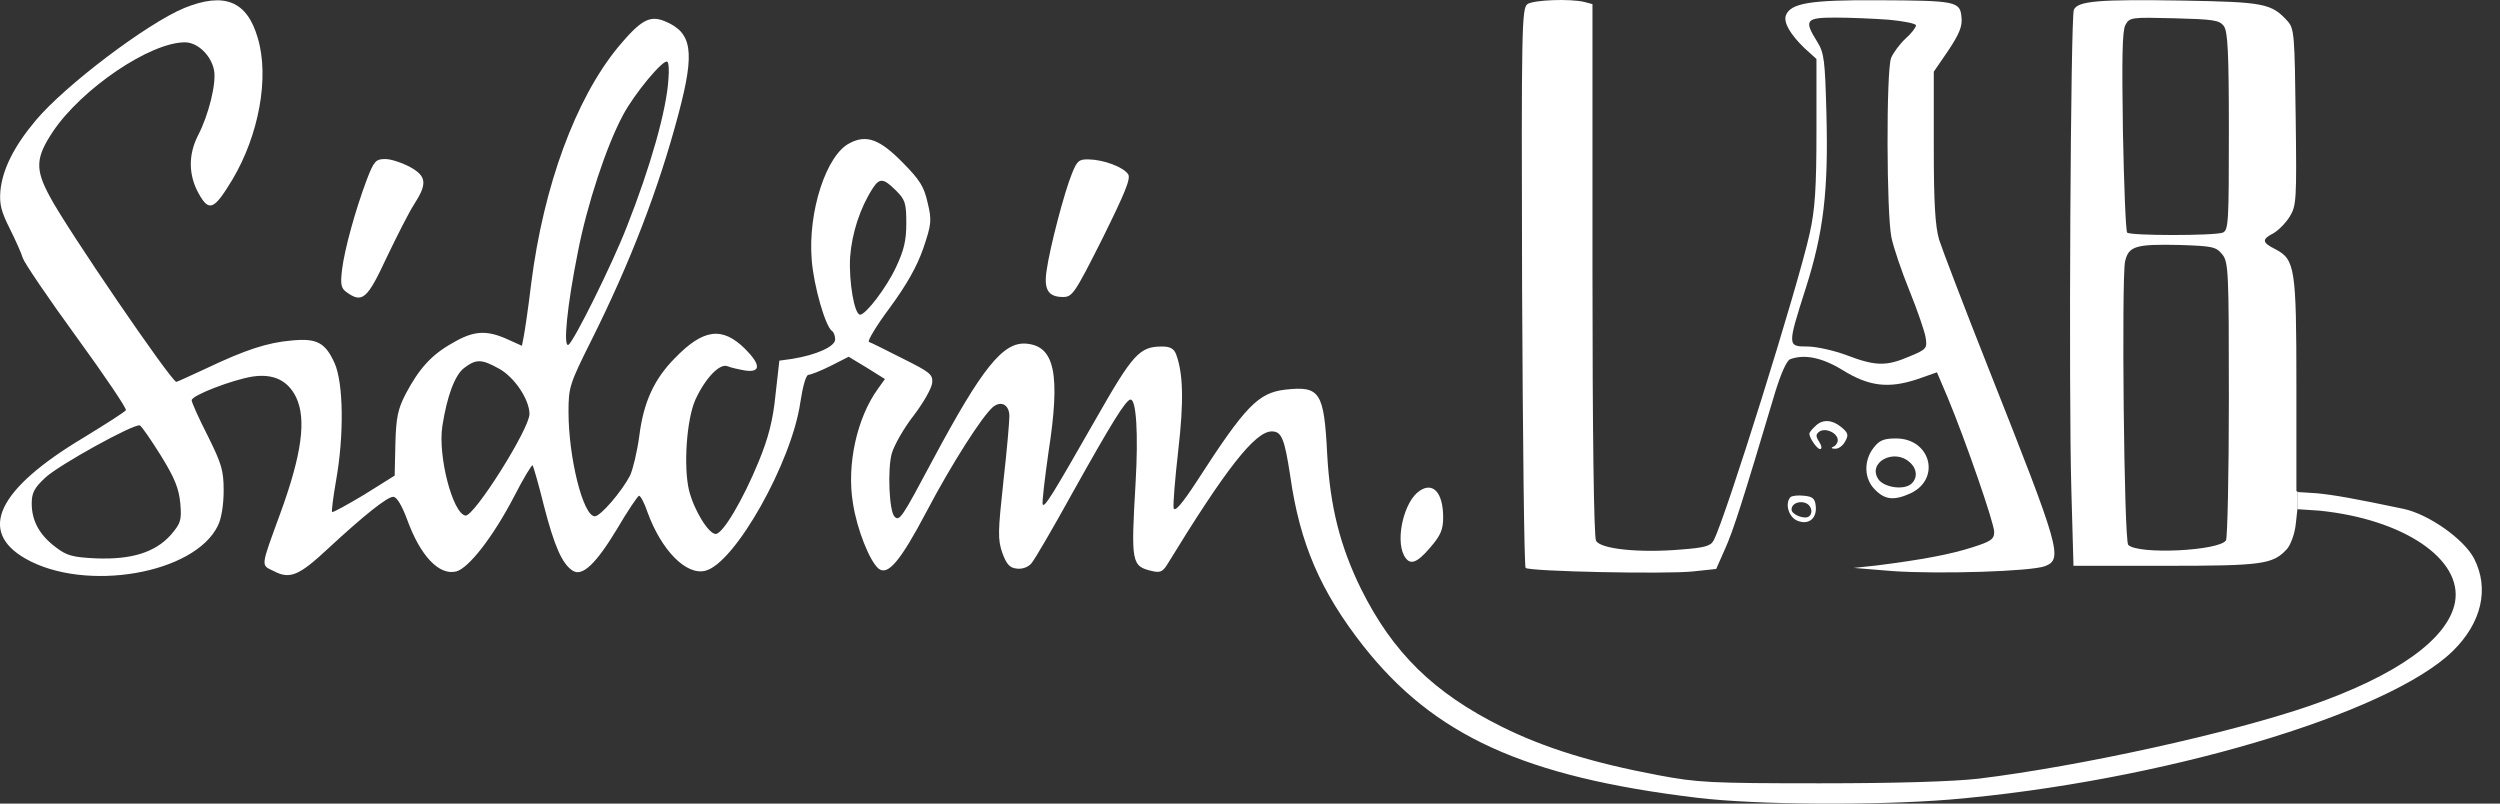
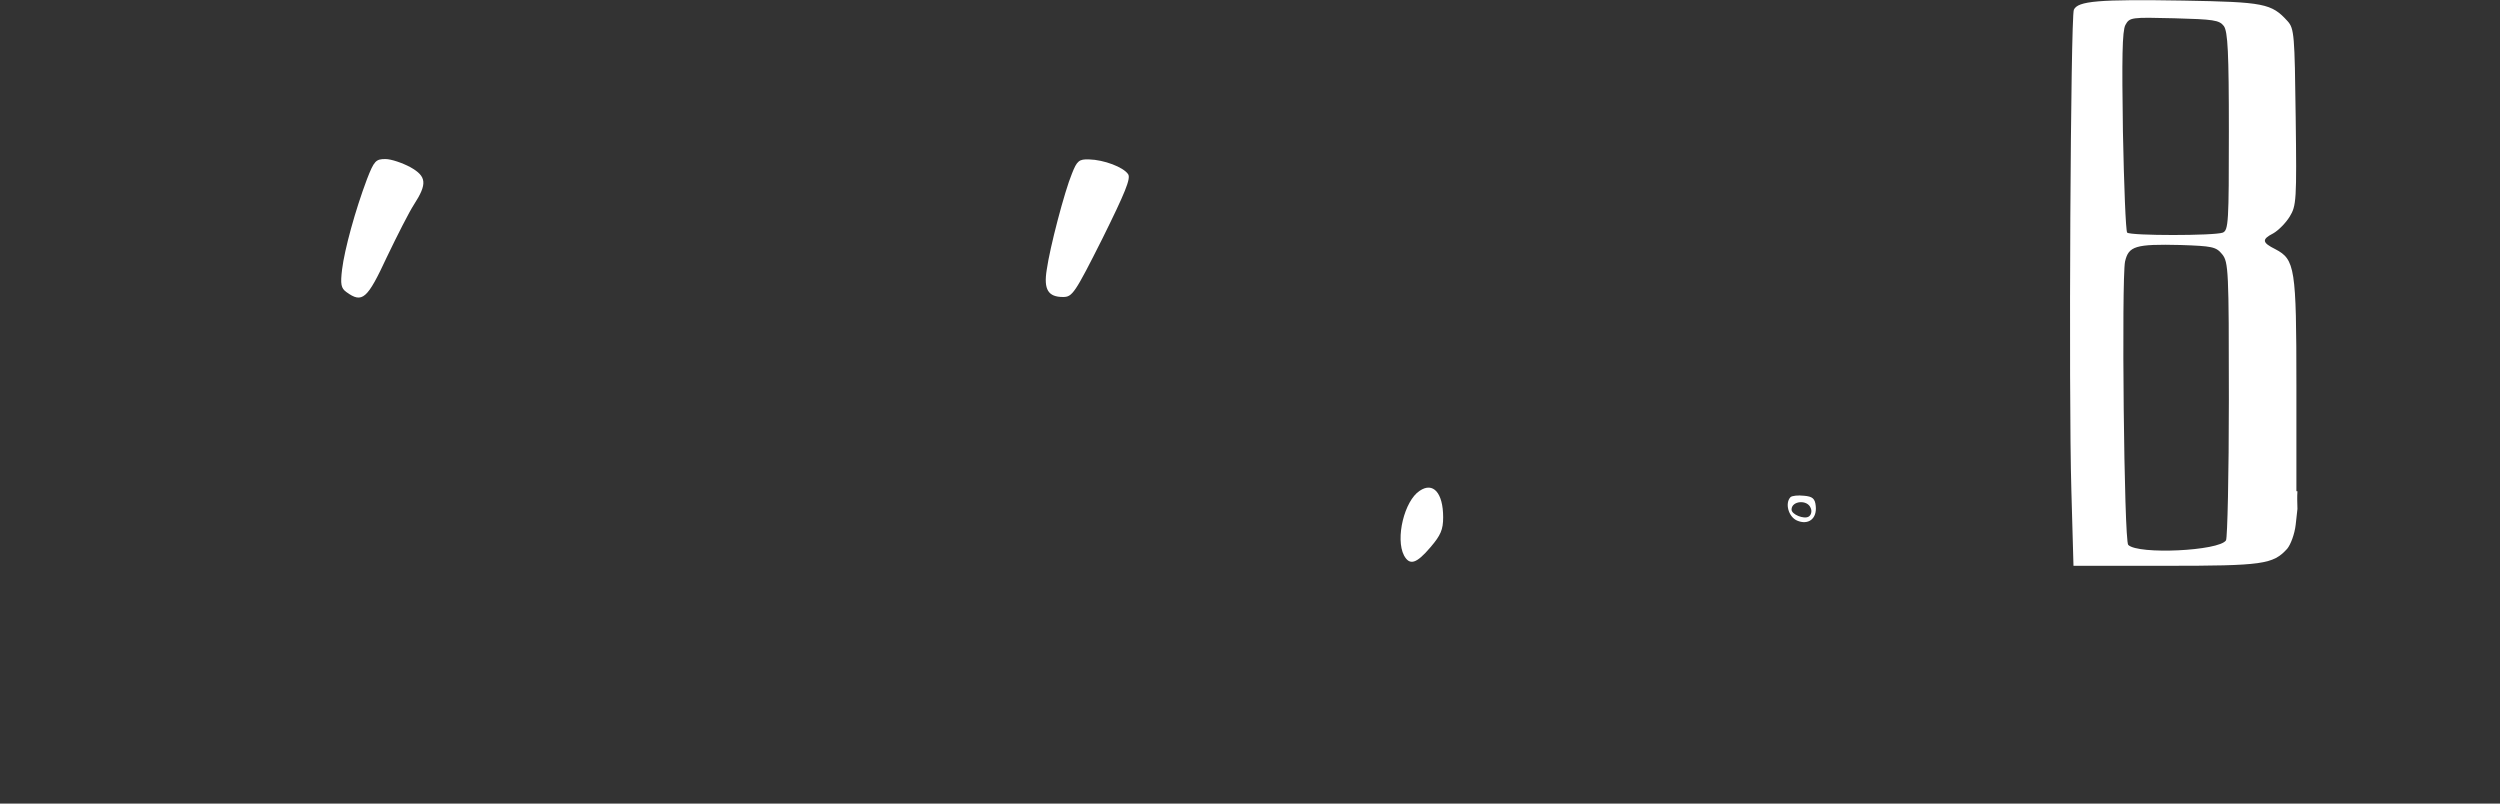
<svg xmlns="http://www.w3.org/2000/svg" id="lab" width="84" height="27" viewBox="0 0 84 27" fill="none">
  <rect x="0" y="0" width="84" height="27" fill="#333333" stroke="none" />
  <path d="M69.669 19.011H72.763C76.036 19.011 76.371 18.963 76.849 18.44C76.968 18.297 77.1 17.941 77.135 17.632L77.194 17.101C77.19 16.902 77.18 16.705 77.194 16.507L77.159 16.503V12.938C77.159 9.004 77.112 8.719 76.454 8.374C76.001 8.149 75.989 8.042 76.383 7.84C76.55 7.745 76.801 7.495 76.932 7.281C77.159 6.913 77.171 6.735 77.135 3.93C77.1 1.173 77.088 0.959 76.861 0.709C76.323 0.115 76.072 0.068 73.361 0.02C70.517 -0.027 69.813 0.032 69.681 0.329C69.574 0.591 69.502 13.211 69.598 16.479L69.669 19.011ZM74.794 18.155C74.567 18.511 71.844 18.642 71.509 18.309C71.366 18.167 71.282 9.408 71.401 8.79C71.521 8.268 71.748 8.196 73.265 8.232C74.328 8.268 74.46 8.291 74.663 8.541C74.878 8.802 74.89 9.088 74.89 13.413C74.89 15.933 74.842 18.072 74.794 18.155ZM71.413 0.84C71.557 0.579 71.605 0.579 73.062 0.614C74.376 0.65 74.567 0.674 74.722 0.876C74.854 1.066 74.89 1.755 74.89 4.417C74.89 7.459 74.878 7.733 74.686 7.816C74.4 7.923 71.593 7.923 71.473 7.816C71.425 7.757 71.366 6.235 71.33 4.417C71.294 1.957 71.306 1.042 71.413 0.84Z" fill="white" />
-   <path d="M83.132 18.773C82.798 18.119 81.603 17.275 80.755 17.097C79.118 16.753 78.449 16.634 77.852 16.574L77.192 16.532C77.18 16.724 77.19 16.916 77.193 17.109L77.922 17.157C80.766 17.442 82.76 18.797 82.486 20.246C82.247 21.47 80.539 22.695 77.636 23.705C74.96 24.631 69.883 25.749 66.467 26.165C65.607 26.26 63.755 26.319 61.151 26.319C57.472 26.319 57.03 26.295 55.716 26.046C53.506 25.63 51.893 25.131 50.46 24.418C48.166 23.277 46.792 21.922 45.729 19.783C45.024 18.345 44.69 17.014 44.594 15.267C44.487 13.164 44.355 12.962 43.185 13.092C42.277 13.199 41.847 13.639 40.222 16.158C39.72 16.931 39.47 17.216 39.434 17.073C39.41 16.955 39.481 16.087 39.589 15.136C39.78 13.473 39.756 12.546 39.517 11.904C39.446 11.714 39.314 11.643 39.051 11.643C38.287 11.643 38.072 11.88 36.806 14.102C35.348 16.657 35.109 17.038 35.038 16.955C35.002 16.919 35.097 16.135 35.229 15.196C35.635 12.581 35.444 11.631 34.488 11.547C33.7 11.476 32.995 12.367 31.346 15.445C30.295 17.418 30.224 17.525 30.056 17.359C29.877 17.18 29.817 15.79 29.961 15.243C30.044 14.958 30.367 14.388 30.701 13.96C31.036 13.52 31.311 13.033 31.323 12.855C31.346 12.581 31.239 12.498 30.331 12.047C29.77 11.761 29.268 11.512 29.196 11.488C29.137 11.464 29.447 10.941 29.901 10.335C30.474 9.551 30.809 8.957 31.024 8.339C31.299 7.531 31.311 7.4 31.167 6.806C31.048 6.271 30.905 6.045 30.343 5.475C29.567 4.679 29.113 4.512 28.551 4.809C27.763 5.201 27.142 7.115 27.273 8.731C27.345 9.634 27.739 10.977 27.954 11.12C28.014 11.155 28.061 11.286 28.061 11.405C28.061 11.643 27.428 11.928 26.616 12.058L26.186 12.118L26.055 13.283C25.971 14.126 25.816 14.72 25.493 15.505C24.968 16.788 24.287 17.941 24.048 17.941C23.809 17.941 23.319 17.145 23.152 16.479C22.961 15.683 23.068 14.091 23.367 13.425C23.701 12.7 24.191 12.189 24.454 12.308C24.561 12.355 24.836 12.415 25.051 12.451C25.565 12.522 25.565 12.249 25.027 11.714C24.263 10.965 23.63 11.048 22.674 12.035C21.981 12.736 21.623 13.508 21.48 14.649C21.408 15.184 21.264 15.778 21.169 15.98C20.882 16.527 20.177 17.347 19.986 17.347C19.592 17.347 19.102 15.374 19.102 13.841C19.102 13.009 19.138 12.902 19.867 11.441C21.181 8.814 22.137 6.33 22.805 3.799C23.355 1.72 23.259 1.09 22.328 0.709C21.826 0.507 21.527 0.674 20.763 1.589C19.341 3.324 18.266 6.235 17.848 9.527C17.752 10.335 17.633 11.132 17.597 11.31L17.537 11.619L17.036 11.393C16.343 11.084 15.913 11.108 15.208 11.524C14.503 11.916 14.085 12.379 13.631 13.235C13.368 13.746 13.309 14.019 13.285 14.911L13.261 15.98L12.234 16.622C11.66 16.966 11.182 17.228 11.158 17.204C11.135 17.18 11.194 16.705 11.29 16.158C11.565 14.625 11.541 12.867 11.242 12.201C10.931 11.512 10.645 11.357 9.797 11.441C8.972 11.512 8.232 11.761 6.954 12.367C6.416 12.617 5.95 12.831 5.926 12.831C5.759 12.831 2.223 7.65 1.674 6.604C1.172 5.677 1.196 5.297 1.781 4.417C2.749 2.979 5.042 1.422 6.213 1.422C6.643 1.422 7.097 1.862 7.192 2.361C7.276 2.789 7.013 3.859 6.655 4.548C6.32 5.201 6.332 5.891 6.679 6.509C7.025 7.127 7.192 7.055 7.802 6.045C8.698 4.548 9.056 2.599 8.662 1.28C8.303 0.032 7.539 -0.277 6.189 0.27C4.935 0.793 2.199 2.86 1.208 4.037C0.479 4.904 0.085 5.677 0.013 6.414C-0.023 6.853 0.037 7.103 0.324 7.673C0.515 8.054 0.718 8.505 0.766 8.672C0.814 8.826 1.626 10.026 2.57 11.322C3.513 12.617 4.266 13.734 4.23 13.782C4.194 13.841 3.561 14.245 2.82 14.697C-0.082 16.432 -0.763 17.846 0.861 18.773C2.868 19.914 6.547 19.284 7.324 17.656C7.443 17.418 7.515 16.943 7.515 16.479C7.515 15.802 7.443 15.576 6.977 14.637C6.679 14.055 6.44 13.52 6.44 13.449C6.44 13.283 7.814 12.76 8.483 12.653C9.187 12.546 9.677 12.783 9.952 13.354C10.298 14.091 10.143 15.255 9.426 17.228C8.745 19.094 8.757 18.975 9.199 19.189C9.737 19.474 10.047 19.343 11.015 18.44C12.234 17.311 13.01 16.693 13.213 16.693C13.332 16.693 13.5 16.978 13.679 17.454C14.121 18.678 14.754 19.343 15.328 19.201C15.746 19.094 16.57 18.036 17.275 16.681C17.585 16.075 17.872 15.6 17.896 15.636C17.92 15.659 18.099 16.277 18.278 17.002C18.625 18.345 18.887 18.951 19.246 19.177C19.568 19.379 20.022 18.951 20.739 17.763C21.085 17.169 21.42 16.681 21.468 16.657C21.515 16.646 21.647 16.883 21.754 17.204C22.22 18.488 23.056 19.343 23.701 19.177C24.693 18.927 26.604 15.528 26.891 13.52C26.974 12.973 27.082 12.593 27.166 12.593C27.237 12.593 27.572 12.463 27.906 12.296L28.515 11.987L29.125 12.355L29.734 12.736L29.495 13.069C28.79 14.043 28.444 15.624 28.659 16.907C28.79 17.775 29.22 18.856 29.519 19.105C29.829 19.355 30.248 18.868 31.143 17.169C31.968 15.6 33.007 13.972 33.365 13.675C33.64 13.449 33.915 13.603 33.915 13.984C33.915 14.162 33.831 15.16 33.712 16.194C33.533 17.858 33.521 18.119 33.676 18.571C33.819 18.963 33.927 19.082 34.166 19.105C34.345 19.129 34.548 19.058 34.656 18.927C34.763 18.808 35.384 17.739 36.041 16.55C37.343 14.221 37.833 13.425 37.988 13.425C38.179 13.425 38.251 14.578 38.156 16.218C38 18.927 38.012 19.022 38.717 19.189C38.968 19.248 39.063 19.212 39.207 18.987C41.178 15.766 42.169 14.495 42.731 14.495C43.065 14.495 43.161 14.744 43.352 15.992C43.674 18.262 44.367 19.866 45.801 21.696C48.178 24.715 51.212 26.105 57.03 26.806C59.013 27.044 62.99 27.068 65.511 26.866C72.535 26.271 80.216 24.014 82.414 21.875C83.383 20.924 83.646 19.783 83.132 18.773ZM5.736 17.977C5.211 18.559 4.422 18.808 3.228 18.761C2.427 18.725 2.236 18.666 1.866 18.381C1.328 17.977 1.066 17.501 1.066 16.919C1.066 16.562 1.149 16.396 1.52 16.051C1.973 15.624 4.494 14.233 4.697 14.293C4.757 14.316 5.067 14.768 5.402 15.303C5.88 16.075 6.011 16.42 6.059 16.919C6.107 17.489 6.071 17.584 5.736 17.977ZM15.639 17.323C15.209 17.252 14.707 15.315 14.863 14.316C15.018 13.318 15.281 12.605 15.591 12.367C15.998 12.058 16.177 12.058 16.774 12.391C17.288 12.676 17.79 13.425 17.79 13.912C17.79 14.411 15.926 17.37 15.639 17.323ZM19.414 8.481C19.725 6.877 20.37 4.916 20.931 3.871C21.313 3.146 22.305 1.957 22.424 2.076C22.472 2.112 22.484 2.373 22.46 2.646C22.401 3.692 21.851 5.617 21.063 7.614C20.549 8.933 19.283 11.464 19.104 11.583C18.912 11.702 19.056 10.264 19.414 8.481ZM28.899 10.573C28.708 10.573 28.517 9.468 28.564 8.636C28.624 7.828 28.899 6.984 29.329 6.319C29.556 5.974 29.687 5.986 30.105 6.402C30.416 6.711 30.452 6.83 30.452 7.507C30.452 8.089 30.368 8.422 30.105 8.981C29.783 9.67 29.09 10.573 28.899 10.573Z" fill="white" />
-   <path d="M51.321 0.139C51.13 0.282 51.118 0.935 51.142 9.646C51.166 14.78 51.213 19.034 51.261 19.082C51.392 19.201 55.932 19.296 56.876 19.201L57.664 19.117L57.963 18.44C58.237 17.834 58.548 16.86 59.647 13.175C59.838 12.557 60.029 12.118 60.149 12.07C60.626 11.892 61.224 12.011 61.917 12.439C62.801 12.985 63.458 13.057 64.401 12.748L65.082 12.51L65.441 13.354C66.062 14.851 67.005 17.584 67.005 17.87C67.005 18.119 66.898 18.191 66.265 18.392C65.524 18.63 64.569 18.808 63.063 18.999L62.287 19.082L63.601 19.189C65.166 19.296 68.248 19.201 68.714 19.022C69.323 18.785 69.215 18.44 66.838 12.439C66.014 10.359 65.261 8.386 65.154 8.054C65.022 7.59 64.975 6.83 64.975 4.928V2.409L65.464 1.696C65.835 1.137 65.942 0.876 65.906 0.579C65.859 0.044 65.727 0.02 63.087 0.008C60.83 -0.004 60.161 0.103 60.005 0.519C59.922 0.757 60.149 1.149 60.626 1.613L61.033 1.981V4.405C61.033 6.319 60.985 7.043 60.806 7.84C60.423 9.587 57.974 17.418 57.58 18.155C57.485 18.345 57.282 18.404 56.481 18.464C55.108 18.583 53.77 18.452 53.626 18.167C53.555 18.036 53.507 14.578 53.507 9.052V0.139L53.244 0.068C52.766 -0.051 51.524 -0.004 51.321 0.139ZM63.458 0.662C63.971 0.709 64.377 0.793 64.377 0.852C64.377 0.923 64.222 1.125 64.019 1.304C63.828 1.482 63.613 1.779 63.541 1.945C63.374 2.385 63.386 7.186 63.553 7.982C63.625 8.327 63.9 9.135 64.162 9.777C64.425 10.43 64.664 11.12 64.7 11.334C64.76 11.702 64.736 11.738 64.162 11.975C63.386 12.308 63.028 12.308 62.06 11.94C61.618 11.773 61.021 11.643 60.734 11.643C60.053 11.643 60.053 11.631 60.674 9.682C61.272 7.804 61.439 6.414 61.367 3.787C61.319 2.028 61.295 1.779 61.056 1.399C60.603 0.674 60.674 0.591 61.666 0.591C62.156 0.591 62.956 0.626 63.458 0.662Z" fill="white" />
  <path d="M12.33 6.021C11.936 7.067 11.578 8.374 11.494 9.052C11.434 9.551 11.458 9.682 11.637 9.812C12.175 10.205 12.342 10.05 12.999 8.636C13.346 7.911 13.752 7.115 13.907 6.877C14.361 6.176 14.337 5.926 13.788 5.617C13.525 5.475 13.143 5.344 12.951 5.344C12.629 5.344 12.569 5.404 12.33 6.021Z" fill="white" />
  <path d="M36.018 5.831C35.767 6.437 35.278 8.303 35.17 9.064C35.063 9.729 35.218 9.979 35.72 9.979C36.03 9.979 36.114 9.86 37.046 8.006C37.798 6.485 38.001 5.998 37.906 5.855C37.751 5.617 37.093 5.368 36.592 5.356C36.257 5.344 36.186 5.404 36.018 5.831Z" fill="white" />
-   <path d="M60.985 14.328C60.877 14.423 60.794 14.542 60.794 14.566C60.794 14.72 61.056 15.089 61.152 15.089C61.224 15.089 61.212 14.982 61.128 14.851C60.997 14.649 61.009 14.59 61.14 14.495C61.355 14.364 61.749 14.554 61.749 14.792C61.749 14.875 61.678 14.982 61.606 15.006C61.51 15.041 61.534 15.077 61.654 15.077C61.773 15.089 61.928 14.97 62 14.827C62.12 14.614 62.096 14.542 61.869 14.352C61.546 14.091 61.224 14.079 60.985 14.328Z" fill="white" />
-   <path d="M62.956 15.041C62.609 15.481 62.633 16.099 63.004 16.456C63.338 16.8 63.649 16.824 64.198 16.574C65.225 16.087 64.867 14.732 63.708 14.732C63.302 14.732 63.147 14.792 62.956 15.041ZM64.162 15.529C64.425 15.754 64.437 16.075 64.21 16.265C63.947 16.479 63.29 16.372 63.111 16.099C62.741 15.54 63.637 15.053 64.162 15.529Z" fill="white" />
  <path d="M47.701 16.491C47.188 16.824 46.877 18.095 47.176 18.666C47.367 19.011 47.594 18.939 48.06 18.392C48.406 17.988 48.49 17.798 48.49 17.382C48.49 16.562 48.155 16.182 47.701 16.491Z" fill="white" />
  <path d="M60.16 16.705C59.969 16.907 60.089 17.359 60.376 17.489C60.758 17.656 61.056 17.43 61.009 17.002C60.985 16.753 60.901 16.681 60.614 16.657C60.411 16.634 60.208 16.657 60.16 16.705ZM60.841 17.073C60.889 17.18 60.853 17.311 60.77 17.359C60.614 17.454 60.196 17.287 60.196 17.121C60.196 16.824 60.734 16.776 60.841 17.073Z" fill="white" />
</svg>